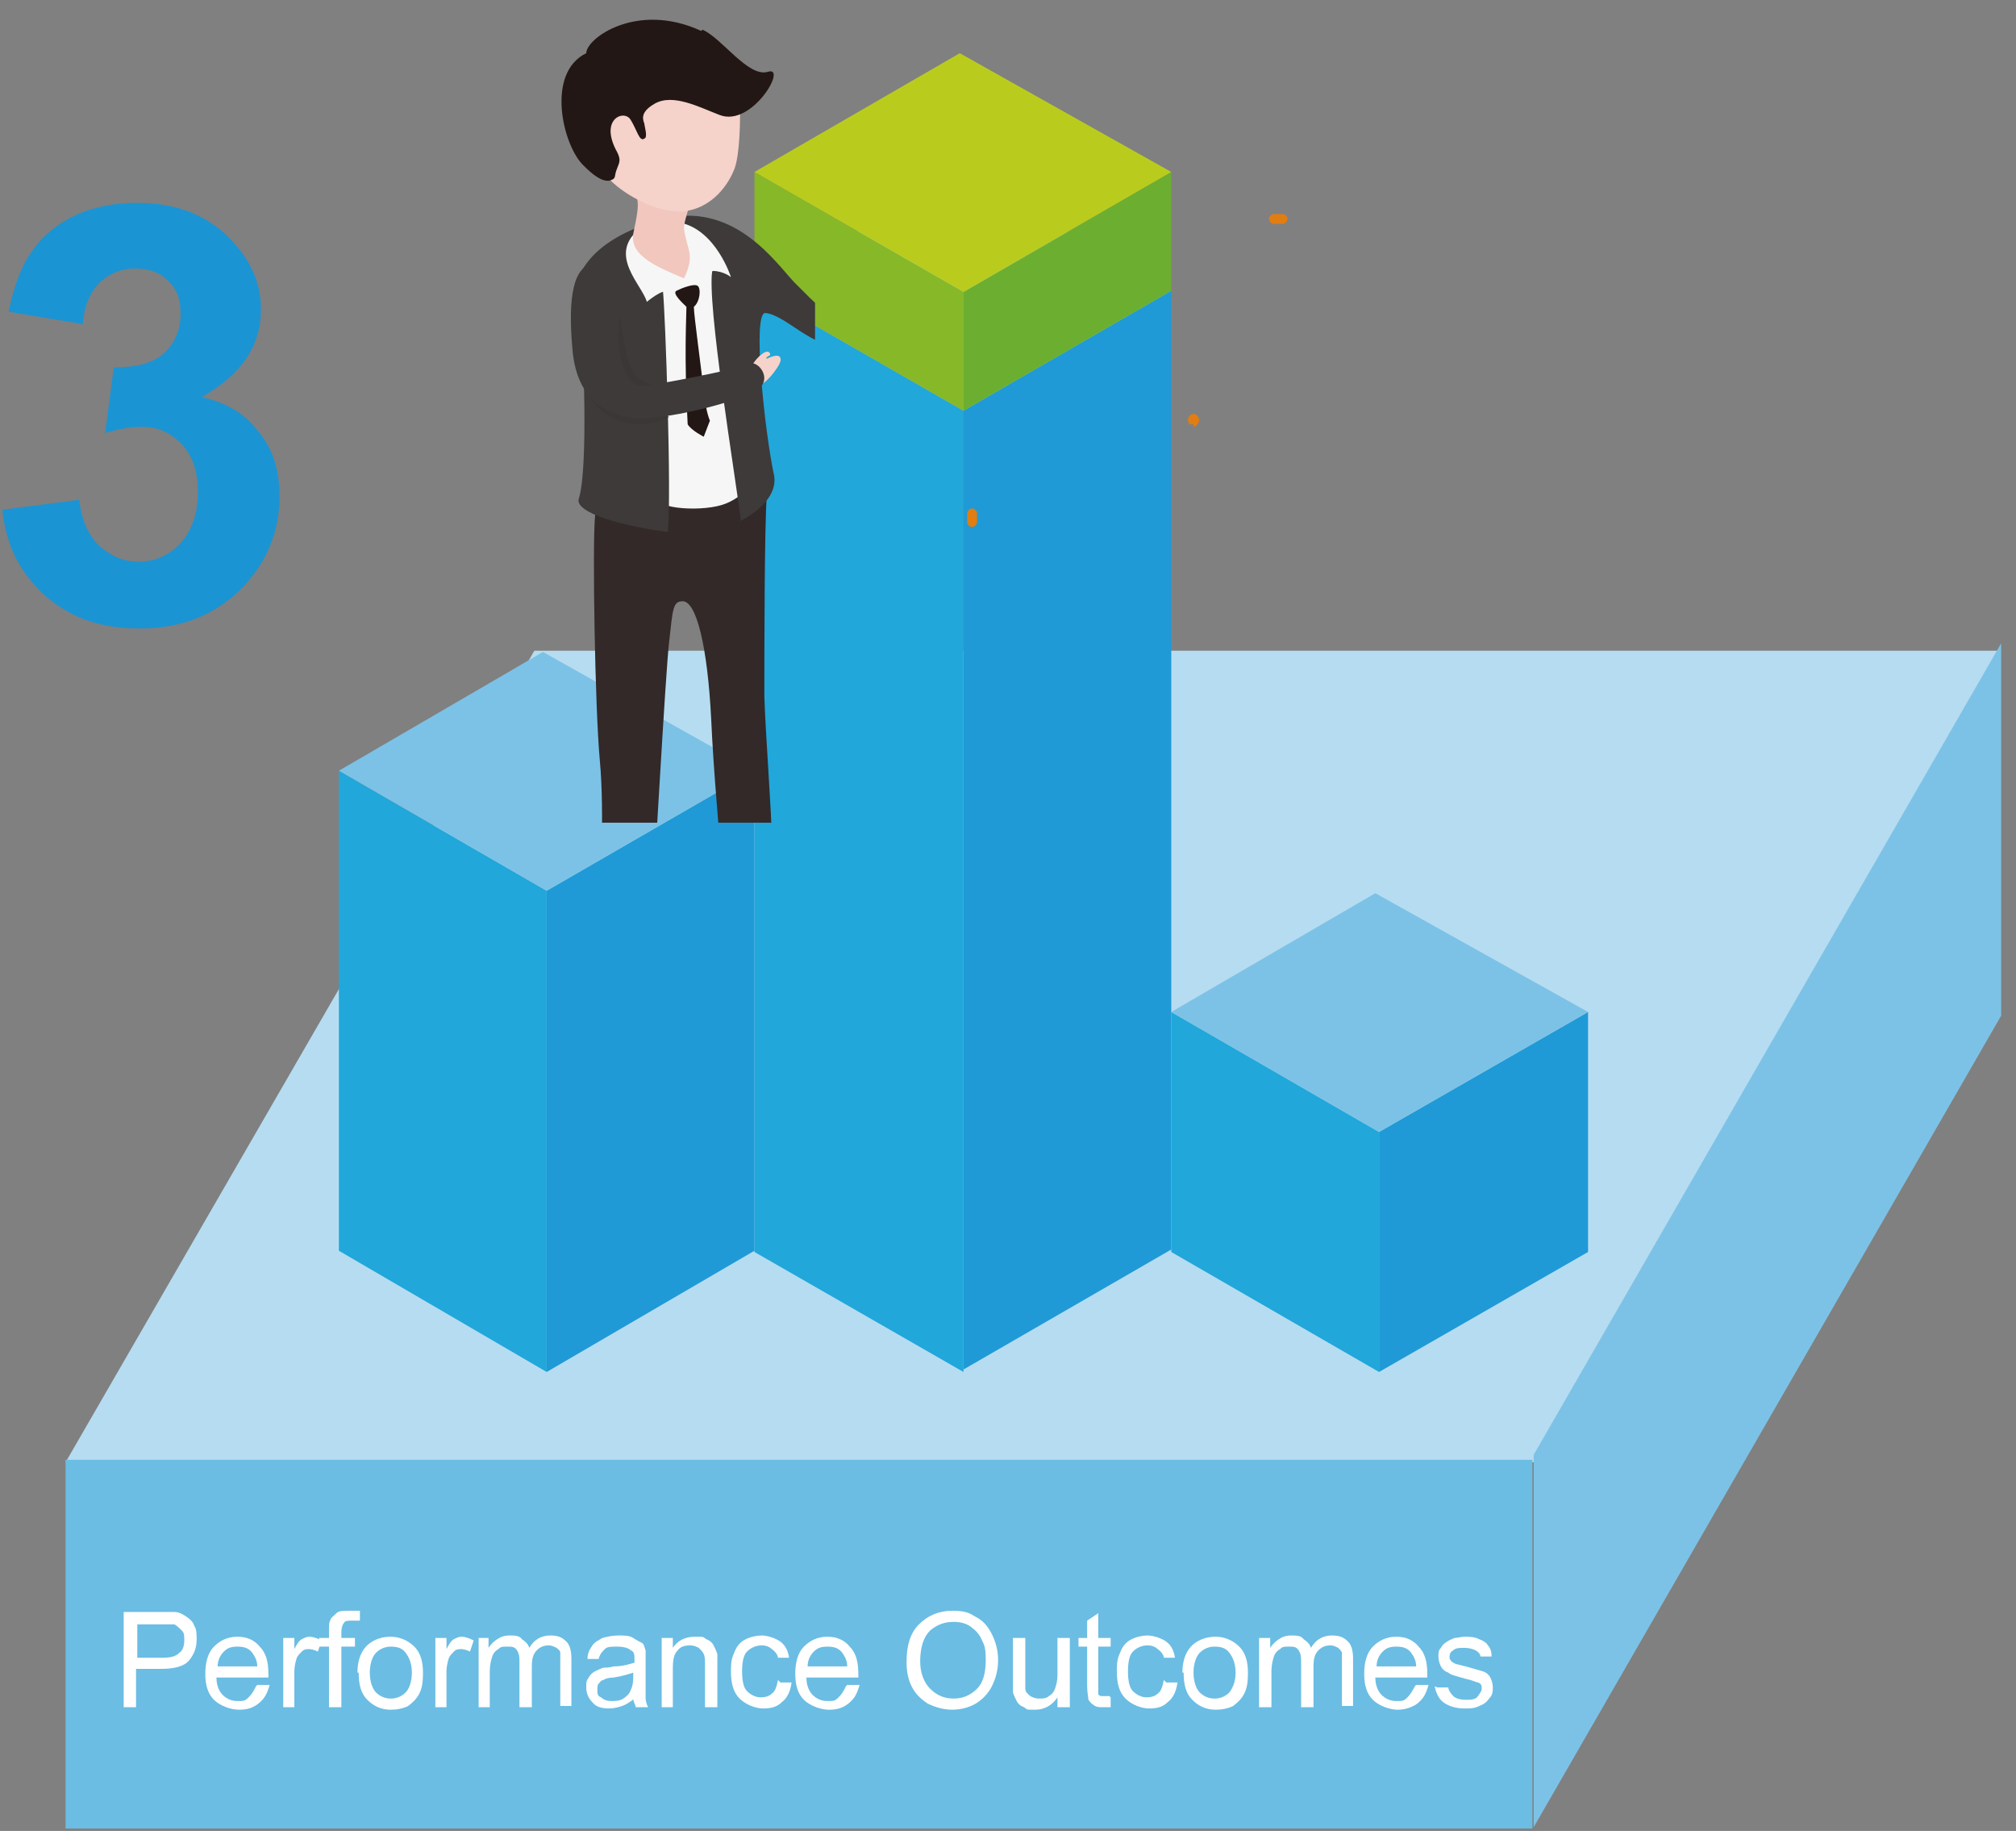
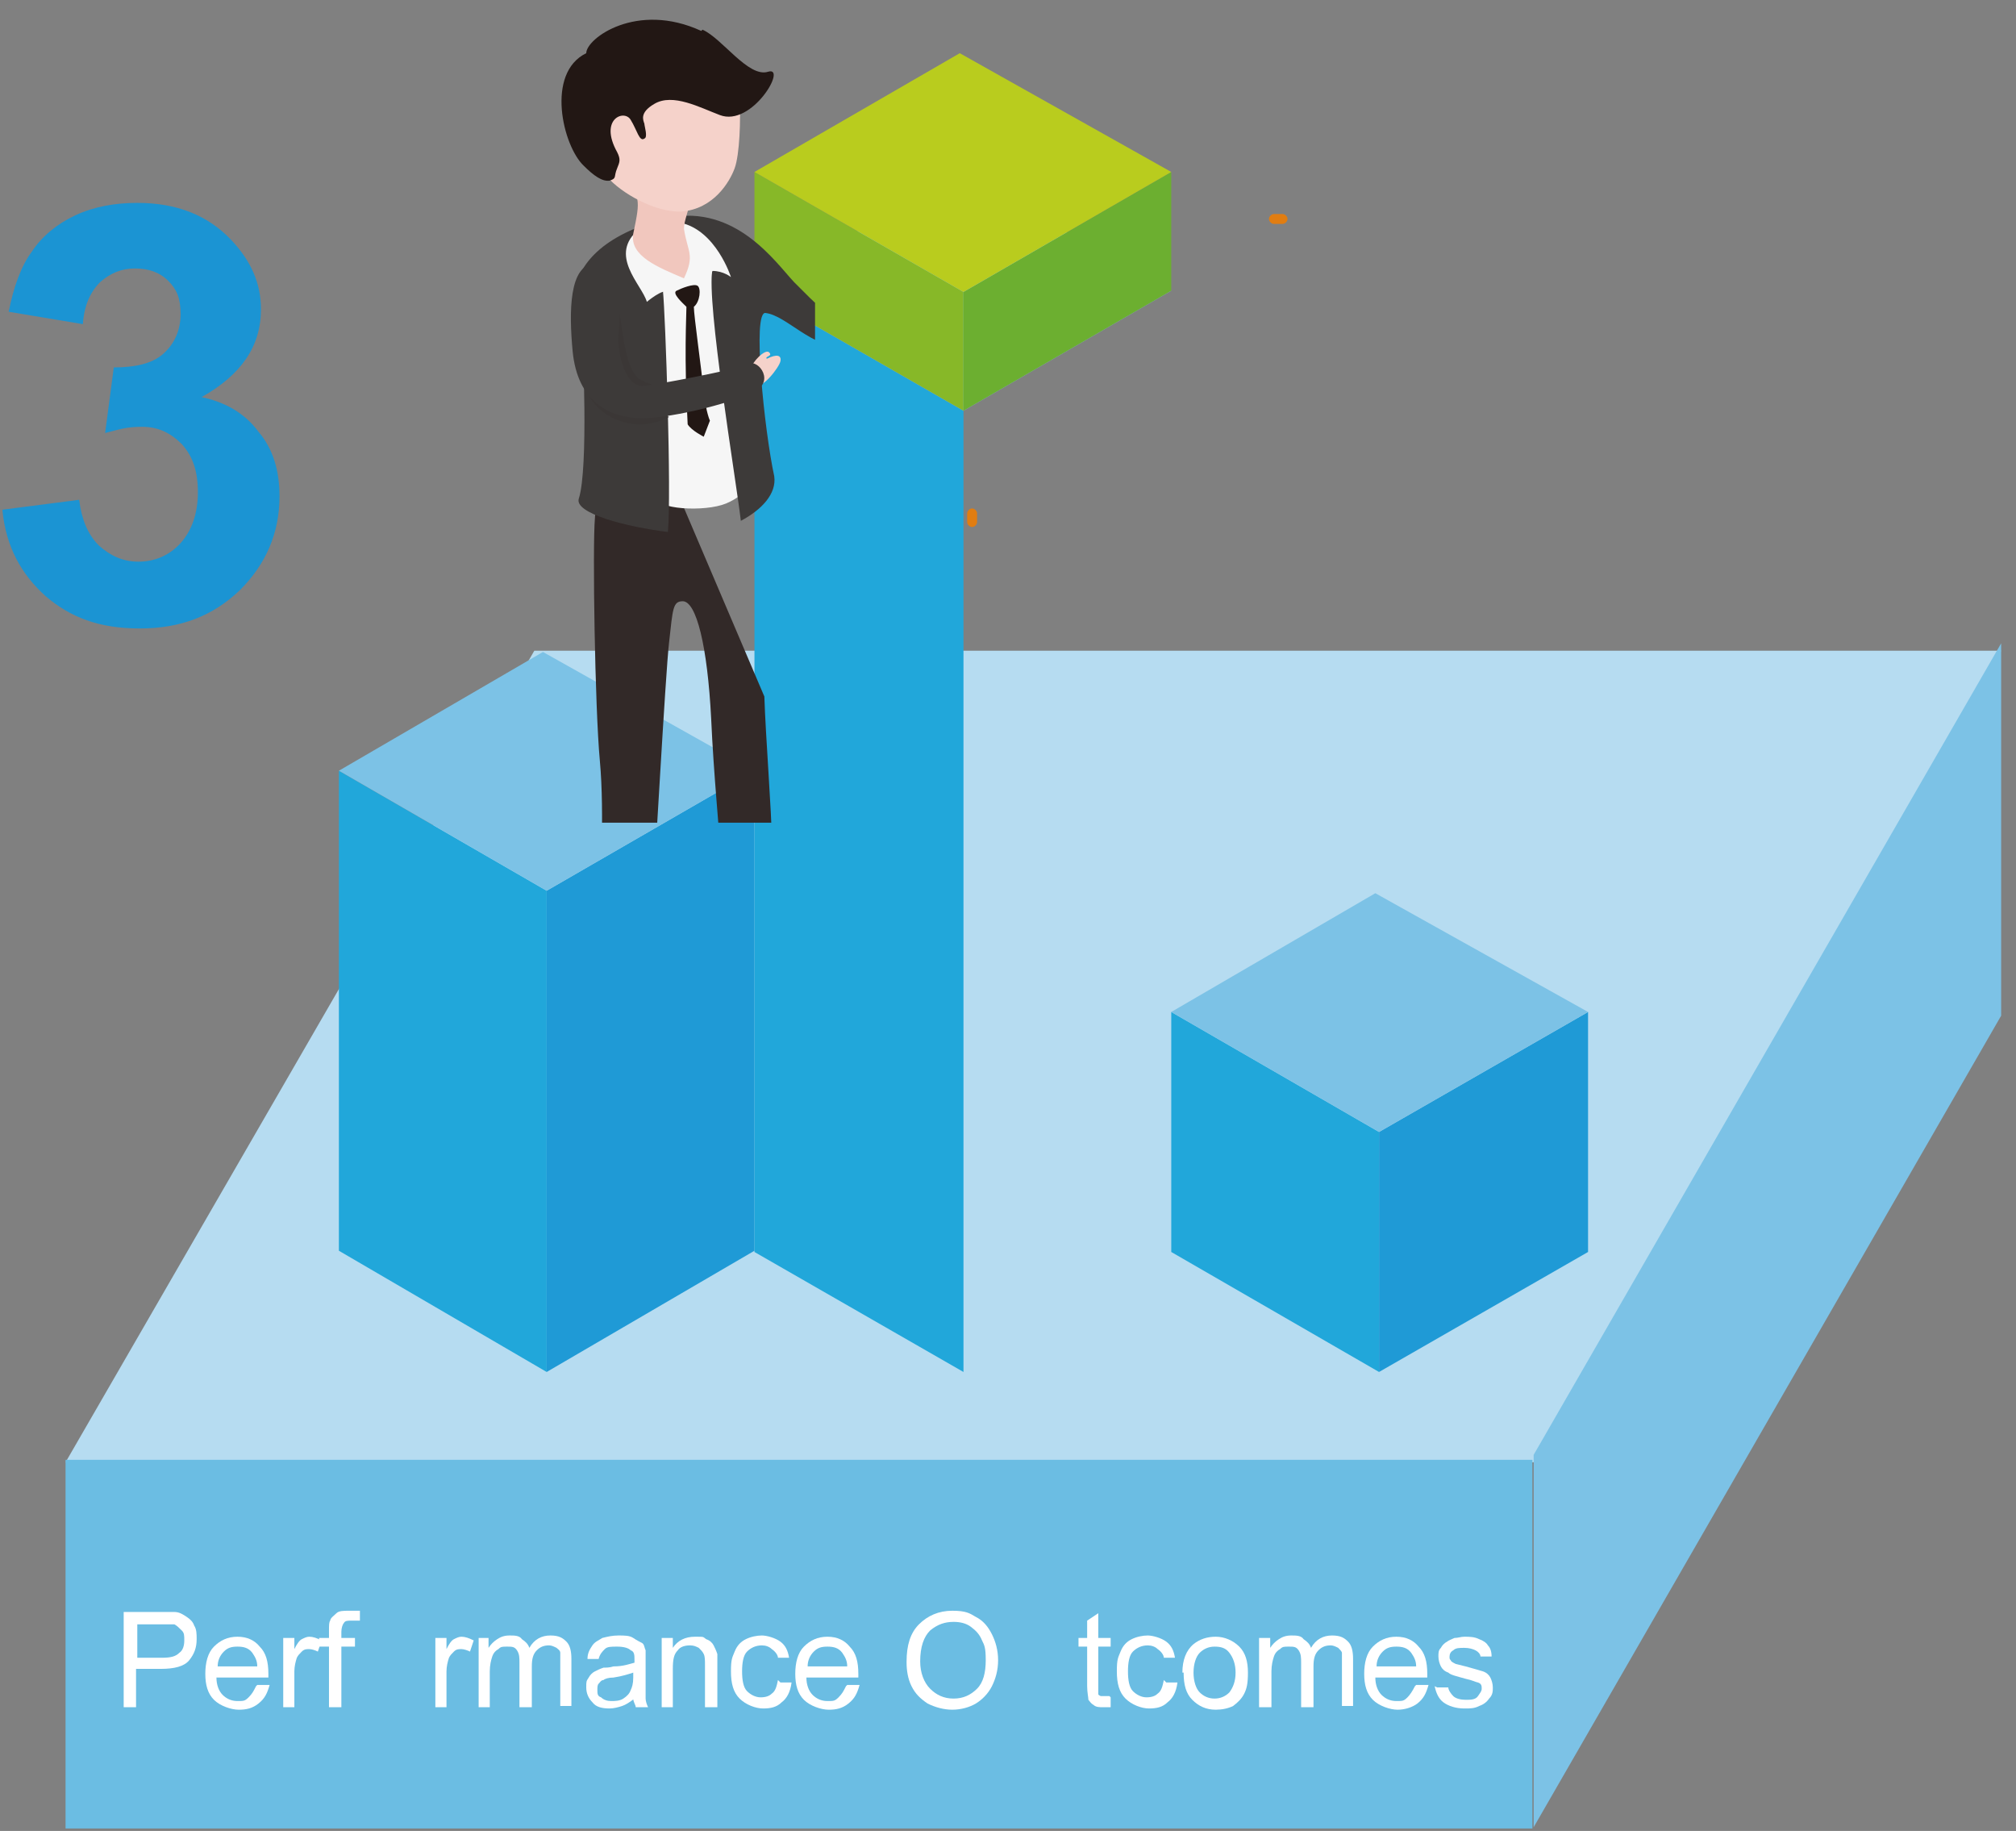
<svg xmlns="http://www.w3.org/2000/svg" version="1.1" viewBox="0 0 163 148">
  <rect x="0" y="0" width="163" height="148" fill="#808080" stroke="none" />
  <defs>
    <style>
      .cls-1 {
        fill: #6caf30;
      }

      .cls-2 {
        fill: #21a7da;
      }

      .cls-3 {
        fill: #b9cc1e;
      }

      .cls-4 {
        fill: #6bbde3;
      }

      .cls-5 {
        fill: #1f9ad6;
      }

      .cls-6 {
        fill: #3b3736;
      }

      .cls-7 {
        fill: #f6f6f6;
      }

      .cls-8 {
        fill: #7cc2e6;
      }

      .cls-9 {
        fill: #fff;
      }

      .cls-10 {
        fill: #221714;
      }

      .cls-11, .cls-12 {
        fill: none;
      }

      .cls-13 {
        fill: #f1c7be;
      }

      .cls-14 {
        fill: #1b94d3;
      }

      .cls-15 {
        fill: #f5d2ca;
      }

      .cls-16 {
        fill: #3f210e;
      }

      .cls-17 {
        fill: #e17d11;
      }

      .cls-18 {
        fill: #87b828;
      }

      .cls-19 {
        fill: #b6dcf1;
      }

      .cls-20 {
        clip-path: url(#clippath);
      }

      .cls-21 {
        fill: #3d3a39;
      }

      .cls-22 {
        fill: #322928;
      }

      .cls-12 {
        stroke: #d1d0d2;
        stroke-linecap: round;
        stroke-linejoin: round;
      }
    </style>
    <clipPath id="clippath">
      <rect class="cls-11" x="43.1" width="22.8" height="66.5" />
    </clipPath>
  </defs>
  <g>
    <g id="_圖層_1" data-name="圖層_1">
      <path class="cls-12" d="M25.7,146.1h0" />
      <polygon class="cls-19" points="43.2 52.6 161.8 52.6 124 118.2 5.3 118.2 43.2 52.6" />
      <rect class="cls-4" x="5.3" y="118" width="118.6" height="29.8" />
      <polygon class="cls-8" points="124 117.6 161.8 52 161.8 82.1 124 147.7 124 117.6" />
      <path class="cls-14" d="M.2,41.2l6.2-.8c.2,1.6.7,2.8,1.6,3.7.9.8,1.9,1.3,3.2,1.3s2.5-.5,3.4-1.5c.9-1,1.4-2.4,1.4-4.1s-.4-2.9-1.3-3.9c-.9-.9-1.9-1.4-3.2-1.4s-1.8.2-3,.5l.7-5.3c1.7,0,3.1-.3,4-1.1.9-.8,1.4-1.9,1.4-3.2s-.3-2-1-2.7c-.7-.7-1.6-1-2.7-1s-2,.4-2.8,1.1c-.8.8-1.3,1.9-1.4,3.4l-6-1c.4-2,1-3.7,1.9-4.9.8-1.2,2-2.2,3.5-2.9,1.5-.7,3.2-1,5-1,3.2,0,5.7,1,7.6,3,1.6,1.7,2.4,3.5,2.4,5.6,0,3-1.6,5.3-4.8,7.1,1.9.4,3.5,1.3,4.6,2.8,1.2,1.4,1.7,3.2,1.7,5.2,0,3-1.1,5.5-3.2,7.6-2.2,2.1-4.8,3.1-8.1,3.1s-5.6-.9-7.6-2.6c-2-1.8-3.2-4-3.5-6.9Z" />
      <polygon class="cls-2" points="27.4 101.1 27.4 62.3 44.2 72 44.2 110.9 27.4 101.1" />
      <polygon class="cls-5" points="44.2 72 61 62.3 61 101.1 44.2 110.9 44.2 72" />
      <polygon class="cls-8" points="27.4 62.3 43.9 52.7 61 62.3 44.2 72 27.4 62.3" />
      <polygon class="cls-2" points="61 101.2 61 23.5 77.9 33.2 77.9 110.9 61 101.2" />
-       <polygon class="cls-5" points="77.9 33 94.7 23.3 94.7 101 77.9 110.7 77.9 33" />
      <polygon class="cls-8" points="61 23.5 77.6 13.9 94.7 23.5 77.9 33.2 61 23.5" />
      <polygon class="cls-18" points="61 23.5 61 13.9 77.9 23.6 77.9 33.2 61 23.5" />
      <polygon class="cls-1" points="77.9 23.6 94.7 13.9 94.7 23.5 77.9 33.2 77.9 23.6" />
      <polygon class="cls-3" points="61 13.9 77.6 4.3 94.7 13.9 77.9 23.6 61 13.9" />
      <polygon class="cls-2" points="94.7 101.2 94.7 81.8 111.5 91.5 111.5 110.9 94.7 101.2" />
      <polygon class="cls-5" points="111.5 91.5 128.4 81.8 128.4 101.2 111.5 110.9 111.5 91.5" />
      <polygon class="cls-8" points="94.7 81.8 111.2 72.2 128.4 81.8 111.5 91.5 94.7 81.8" />
      <path class="cls-17" d="M78.6,42.6c-.2,0-.4-.2-.4-.4v-.7c0-.2.2-.4.4-.4s.4.2.4.4v.7c0,.2-.2.4-.4.4Z" />
-       <path class="cls-17" d="M60.8,34.2c-.1,0-.2,0-.3-.1-.2-.2-.1-.5,0-.6h.1c.2-.3.5-.2.6,0,.2.2.1.5,0,.6h-.1c0,.2-.2.2-.3.2Z" />
-       <path class="cls-17" d="M96.5,34.3c0,0-.2,0-.3,0h0c-.2-.2-.2-.5,0-.7.2-.2.4-.2.6,0h0c.2.2.2.5,0,.7,0,.1-.2.2-.3.2Z" />
      <path class="cls-17" d="M103.7,18.1h-.7c-.2,0-.4-.2-.4-.4s.2-.4.4-.4h.7c.2,0,.4.2.4.4s-.2.4-.4.4Z" />
      <path class="cls-17" d="M54.3,16.6h-.6c-.2,0-.4-.2-.4-.4s.2-.4.4-.4h.6c.2,0,.4.2.4.4s-.2.4-.4.4Z" />
      <g class="cls-20">
        <path class="cls-16" d="M52.5,74c.4.8,1.4,1.8,2.3,2.3,1.4.7,1.2,1.6,1.2,1.9s-1.5,1-3.8,0c-2.2-1-1.9-1.7-2.9-2.1-.9-.3-1-.7-1-1.4s.2-2.1,1.4-1.7c1.2.4,1.9-.1,2.7.9" />
        <path class="cls-16" d="M62.2,68.6c.4.8,1.4,1.8,2.3,2.3,1.4.7,1.2,1.6,1.2,1.9s-1.5,1-3.8,0c-2.2-1-1.9-1.7-2.9-2.1-.9-.3-1-.7-1-1.4s.2-2.1,1.4-1.7c1.2.4,1.9-.1,2.7.9" />
-         <path class="cls-22" d="M53.7,37.3c-3.5.5-5.5,2.3-5.6,4.6-.2,2.3,0,15.3.4,19.6.4,4.3,0,10.5,0,11.3,0,1.2,4,2.4,4.2.6.2-2.2,1.1-19,1.4-21.5.3-2.7.3-3.3,1.1-3.3,1.1,0,2,3.6,2.3,9.5.2,4.5.7,9.5.7,10.2,0,1.6,4.2,1.7,4.2-.4s-.5-8.4-.6-11.6c0-3.2,0-13.8.2-16.3.2-2.5-5.7-3.2-8.3-2.8" />
+         <path class="cls-22" d="M53.7,37.3c-3.5.5-5.5,2.3-5.6,4.6-.2,2.3,0,15.3.4,19.6.4,4.3,0,10.5,0,11.3,0,1.2,4,2.4,4.2.6.2-2.2,1.1-19,1.4-21.5.3-2.7.3-3.3,1.1-3.3,1.1,0,2,3.6,2.3,9.5.2,4.5.7,9.5.7,10.2,0,1.6,4.2,1.7,4.2-.4s-.5-8.4-.6-11.6" />
        <path class="cls-7" d="M53.6,23.5s-.5,15.5-.6,16.6c-.1,1.1,4,1.3,5.7.6,1.7-.7,2.3-2,2.3-2l-3.1-17-4.1,1.7Z" />
        <path class="cls-21" d="M74.2,20c-.5.8-4.4,5.3-6.1,5.6-1,.2-2-.9-3.9-2.8-1.5-1.6-4.7-6.3-10.2-5.2-11,2.8-6.9,10-6.9,10,0,0,.5,10.2-.3,12.7-.4,1.2,3.9,2.3,7.2,2.7.3-3-.2-17.6-.4-19.5l4-1.7c-.5,2.6,1.9,16.9,2.3,20.3,1.7-.9,2.9-2.2,2.7-3.6-.8-3.7-1.8-13.4-.7-13.2,1.7.2,3.8,2.9,6.3,2.7,2.5-.2,6.7-5.8,7.3-6.6.7-.8-.9-2.2-1.4-1.3" />
        <path class="cls-15" d="M74.2,20.4c-.4-.5,1.4-1.9,1.9-2,.5,0,.6.3.2,1.1.2.2.2-.5.5-.2.4.3-.9,1.5-1.2,1.4-.3,0-1.2.9-1.5-.4" />
        <path class="cls-7" d="M51.7,18.5c-2.6,2.1.2,4.5.6,5.9,0,0,1.3-1.1,1.7-.8.5.3,2.5,1.7,2.5,1.7l1.1-3.4c.9,0,1.5.5,1.5.5,0,0-1.2-3.8-4.1-4.4-.8-.2-2.2-.2-3.4.6" />
        <path class="cls-15" d="M61.1,31.1c.5.4,1.9-1.4,2-1.9.1-.5-.3-.6-1.1-.2-.2-.2.5-.2.2-.5-.3-.4-1.5.9-1.4,1.2,0,.3-.9,1.2.4,1.5" />
        <path class="cls-10" d="M56.4,23.1c-.3-.2-1.3.2-1.7.4-.4.2.5,1,.8,1.3,0,.8-.2,4,.1,9.5.3.5,1.3,1,1.3,1l.5-1.3s-.3-.6-.5-2.3c-.2-2-.8-6.2-.8-6.9.5-.4.6-1.5.3-1.7" />
        <path class="cls-6" d="M49.8,25.4c.5-1.8.3,4.4,2,5.3,1.2.6,2.6.8.9.8-3.3,0-3.5-3.8-2.9-6.1" />
        <path class="cls-6" d="M47.3,31.2c.7,2.5,4,4,6.8,2.5l-6.8-2.5Z" />
        <path class="cls-21" d="M48.2,21.3c2.3-.2,1.9,4.7,1.8,5.8-.1,1.1.4,4,1.9,4.1.8,0,7.9-1.4,8.4-1.7.9-.7,2.3,1.2.9,2-1.3.9-6.7,2.3-9.3,2.3s-5.2-1.3-5.6-5.4c-.3-3.2-.3-7,1.8-7.1" />
        <path class="cls-13" d="M50.2,13.8c1.6,2.2,1.6,2.2,1,5.1-.3,1.8,2,2.7,4.1,3.6.9-1.9.3-2.1,0-4,0-.7.4-1.4.6-2.8.2-1.3-5.8-2-5.8-2" />
        <path class="cls-15" d="M59.8,7.9c.1,1.8,0,4.6-.4,5.7-.4,1.1-1.7,3.3-4.3,3.5-2.1.1-4.9-1.5-6-2.8-1.1-1.3-.9-5.8,1.3-6.5,2.2-.7,6.7-2.6,9.4.2" />
        <path class="cls-10" d="M56.8,2.4c1.6.7,3.7,3.9,5.3,3.4,1.6-.5-1.3,4.5-3.9,3.5-1.6-.6-3.8-1.8-5.3-.9-1.2.7-.9,1.3-.8,1.6,0,.2.3,1.1,0,1.2-.4.3-.6-.7-1.1-1.5-.5-.9-2.6-.1-1.1,2.6.3.6.2.8,0,1.3-.3.7,0,.8-.6,1-.6.1-1.3-.4-2.1-1.2-1.7-1.6-3.1-7.5.2-9.1,0-1.2,4.1-4.2,9.3-1.8" />
      </g>
      <g>
        <path class="cls-9" d="M10,138v-7.7h2.9c.5,0,.9,0,1.2,0,.4,0,.7.2,1,.4s.5.4.6.7c.2.3.2.7.2,1.1,0,.7-.2,1.2-.6,1.7s-1.2.7-2.3.7h-2v3.1h-1ZM11.1,134h2c.7,0,1.1-.1,1.4-.4.3-.2.4-.6.4-1s0-.6-.2-.8c-.2-.2-.4-.4-.6-.5-.2,0-.5,0-1,0h-2v2.8Z" />
        <path class="cls-9" d="M20.8,136.2h1c-.2.7-.4,1.1-.9,1.5s-1,.5-1.6.5-1.5-.3-2-.8c-.5-.5-.7-1.2-.7-2.1s.2-1.7.7-2.2,1.1-.8,1.9-.8,1.4.3,1.8.8c.5.5.7,1.2.7,2.2s0,.1,0,.3h-4.2c0,.6.2,1.1.5,1.4.3.3.7.5,1.2.5s.6,0,.9-.3.4-.5.6-.9ZM17.7,134.7h3.1c0-.5-.2-.8-.4-1.1-.3-.4-.7-.5-1.2-.5s-.8.1-1.1.4c-.3.3-.5.7-.5,1.2Z" />
        <path class="cls-9" d="M22.9,138v-5.6h.9v.9c.2-.4.4-.7.6-.8.2-.1.4-.2.6-.2.3,0,.6.1,1,.3l-.3.9c-.2-.1-.5-.2-.7-.2s-.4,0-.6.2-.3.3-.4.5c-.1.3-.2.7-.2,1.1v2.9h-1Z" />
        <path class="cls-9" d="M26.6,138v-4.9h-.8v-.7h.8v-.6c0-.4,0-.7.1-.8,0-.2.3-.4.5-.6.2-.2.6-.2,1-.2s.6,0,.9,0v.8c-.3,0-.5,0-.7,0-.3,0-.5,0-.6.2-.1.1-.2.4-.2.7v.5h1.1v.7h-1.1v4.9h-.9Z" />
-         <path class="cls-9" d="M28.9,135.2c0-1,.3-1.8.9-2.3.5-.4,1.1-.6,1.8-.6s1.4.3,1.9.8.7,1.2.7,2.1-.1,1.3-.3,1.7c-.2.4-.5.7-.9,1-.4.2-.9.3-1.4.3-.8,0-1.4-.3-1.9-.8-.5-.5-.7-1.2-.7-2.2ZM29.9,135.2c0,.7.2,1.3.5,1.6s.7.5,1.2.5.9-.2,1.2-.5.5-.9.5-1.6-.2-1.2-.5-1.6c-.3-.4-.7-.5-1.2-.5s-.9.2-1.2.5-.5.9-.5,1.6Z" />
        <path class="cls-9" d="M35.2,138v-5.6h.9v.9c.2-.4.4-.7.6-.8.2-.1.4-.2.6-.2.3,0,.6.1,1,.3l-.3.9c-.2-.1-.5-.2-.7-.2s-.4,0-.6.2-.3.3-.4.5c-.1.3-.2.7-.2,1.1v2.9h-1Z" />
        <path class="cls-9" d="M38.7,138v-5.6h.8v.8c.2-.3.4-.5.7-.7s.6-.3,1-.3.8,0,1,.3c.3.2.5.4.6.7.4-.7,1-1,1.7-1s1,.2,1.3.5.4.8.4,1.4v3.8h-.9v-3.5c0-.4,0-.7,0-.8,0-.2-.2-.3-.3-.4-.2-.1-.4-.2-.6-.2-.4,0-.7.1-1,.4s-.4.7-.4,1.3v3.3h-1v-3.6c0-.4,0-.7-.2-1s-.4-.3-.8-.3-.5,0-.7.2c-.2.1-.4.3-.5.6-.1.3-.2.7-.2,1.2v2.9h-1Z" />
        <path class="cls-9" d="M51.3,137.3c-.4.3-.7.5-1,.6-.3.1-.7.2-1,.2-.6,0-1.1-.1-1.4-.5-.3-.3-.5-.7-.5-1.2s0-.5.2-.8c.1-.2.3-.4.5-.5.2-.1.4-.2.7-.3.2,0,.5,0,.8-.1.8,0,1.3-.2,1.7-.3,0-.1,0-.2,0-.2,0-.4,0-.7-.3-.8-.2-.2-.6-.3-1.1-.3s-.8,0-1,.2c-.2.2-.4.4-.5.8h-.9c0-.5.2-.8.4-1.1s.5-.4.8-.6c.4-.1.8-.2,1.3-.2s.9,0,1.2.2.5.3.7.4.2.4.3.6c0,.2,0,.5,0,.9v1.3c0,.9,0,1.4,0,1.7,0,.2.1.5.2.7h-1c0-.2-.2-.4-.2-.7ZM51.2,135.2c-.3.1-.9.3-1.6.4-.4,0-.7.1-.8.2-.2,0-.3.2-.4.3s-.1.3-.1.5c0,.3,0,.5.3.6.2.2.5.3.8.3s.7,0,1-.2.5-.4.6-.7c.1-.2.2-.5.2-1v-.3Z" />
        <path class="cls-9" d="M53.5,138v-5.6h.9v.8c.4-.6,1-.9,1.8-.9s.6,0,.9.2c.3.1.5.3.6.5.1.2.2.4.3.7,0,.2,0,.5,0,.9v3.4h-1v-3.4c0-.4,0-.7-.1-.9s-.2-.3-.4-.5c-.2-.1-.4-.2-.7-.2-.4,0-.8.1-1,.4-.3.3-.4.7-.4,1.5v3.1h-1Z" />
        <path class="cls-9" d="M63.1,136h.9c-.1.8-.4,1.3-.8,1.6-.4.4-.9.5-1.5.5s-1.4-.3-1.9-.8c-.5-.5-.7-1.2-.7-2.2s.1-1.1.3-1.6.5-.8.9-1c.4-.2.9-.3,1.3-.3s1.1.2,1.5.5.6.7.7,1.3h-.9c0-.2-.2-.5-.5-.7-.2-.2-.5-.3-.8-.3-.5,0-.9.2-1.2.5-.3.3-.4.9-.4,1.6s.1,1.3.4,1.6c.3.3.7.5,1.1.5s.7-.1.9-.3c.3-.2.4-.6.5-1.1Z" />
        <path class="cls-9" d="M68.5,136.2h1c-.2.7-.4,1.1-.9,1.5s-1,.5-1.6.5-1.5-.3-2-.8c-.5-.5-.7-1.2-.7-2.1s.2-1.7.7-2.2,1.1-.8,1.9-.8,1.4.3,1.8.8c.5.5.7,1.2.7,2.2s0,.1,0,.3h-4.2c0,.6.2,1.1.5,1.4.3.3.7.5,1.2.5s.6,0,.9-.3.4-.5.6-.9ZM65.4,134.7h3.1c0-.5-.2-.8-.4-1.1-.3-.4-.7-.5-1.2-.5s-.8.1-1.1.4c-.3.3-.5.7-.5,1.2Z" />
        <path class="cls-9" d="M73.3,134.3c0-1.3.3-2.3,1-3s1.6-1.1,2.7-1.1,1.4.2,1.9.5c.6.3,1,.8,1.3,1.4.3.6.5,1.3.5,2.1s-.2,1.5-.5,2.1-.8,1.1-1.3,1.4-1.2.5-1.9.5-1.4-.2-2-.5c-.6-.4-1-.8-1.3-1.4s-.4-1.3-.4-1.9ZM74.4,134.3c0,.9.3,1.7.8,2.2.5.5,1.1.8,1.9.8s1.4-.3,1.9-.8c.5-.5.7-1.3.7-2.3s-.1-1.2-.3-1.6c-.2-.5-.5-.8-.9-1.1-.4-.3-.9-.4-1.4-.4-.7,0-1.3.2-1.9.7-.5.5-.8,1.3-.8,2.5Z" />
-         <path class="cls-9" d="M85.5,138v-.8c-.4.6-1,1-1.8,1s-.6,0-.9-.2c-.3-.1-.5-.3-.6-.5s-.2-.4-.3-.7c0-.2,0-.5,0-.9v-3.5h1v3.1c0,.5,0,.8,0,1,0,.3.2.4.4.6.2.1.4.2.7.2s.6,0,.8-.2c.2-.1.4-.3.5-.6.1-.3.2-.6.2-1.1v-3h1v5.6h-.8Z" />
        <path class="cls-9" d="M89.8,137.2v.8c-.1,0-.4,0-.6,0-.3,0-.6,0-.8-.2-.2-.1-.3-.3-.4-.4,0-.2-.1-.6-.1-1.1v-3.2h-.7v-.7h.7v-1.4l.9-.6v2h1v.7h-1v3.3c0,.3,0,.4,0,.5s0,.1.2.2c0,0,.2,0,.3,0s.2,0,.4,0Z" />
        <path class="cls-9" d="M94.3,136h.9c-.1.8-.4,1.3-.8,1.6-.4.4-.9.5-1.5.5s-1.4-.3-1.9-.8c-.5-.5-.7-1.2-.7-2.2s.1-1.1.3-1.6c.2-.5.5-.8.9-1,.4-.2.9-.3,1.3-.3s1.1.2,1.5.5c.4.3.6.7.7,1.3h-.9c0-.2-.2-.5-.5-.7-.2-.2-.5-.3-.8-.3-.5,0-.9.2-1.2.5-.3.3-.4.9-.4,1.6s.1,1.3.4,1.6c.3.3.7.5,1.1.5s.7-.1.9-.3c.3-.2.4-.6.5-1.1Z" />
        <path class="cls-9" d="M95.6,135.2c0-1,.3-1.8.9-2.3.5-.4,1.1-.6,1.8-.6s1.4.3,1.9.8.7,1.2.7,2.1-.1,1.3-.3,1.7c-.2.4-.5.7-.9,1-.4.2-.9.3-1.4.3-.8,0-1.4-.3-1.9-.8-.5-.5-.7-1.2-.7-2.2ZM96.5,135.2c0,.7.2,1.3.5,1.6s.7.5,1.2.5.9-.2,1.2-.5c.3-.4.5-.9.5-1.6s-.2-1.2-.5-1.6c-.3-.4-.7-.5-1.2-.5s-.9.2-1.2.5-.5.9-.5,1.6Z" />
        <path class="cls-9" d="M101.8,138v-5.6h.9v.8c.2-.3.4-.5.7-.7.3-.2.6-.3,1-.3s.8,0,1,.3c.3.2.5.4.6.7.4-.7,1-1,1.7-1s1,.2,1.3.5c.3.3.4.8.4,1.4v3.8h-.9v-3.5c0-.4,0-.7,0-.8s-.2-.3-.3-.4c-.2-.1-.4-.2-.6-.2-.4,0-.7.1-1,.4s-.4.7-.4,1.3v3.3h-1v-3.6c0-.4,0-.7-.2-1s-.4-.3-.8-.3-.5,0-.7.2c-.2.1-.4.3-.5.6-.1.3-.2.7-.2,1.2v2.9h-1Z" />
        <path class="cls-9" d="M114.5,136.2h1c-.2.7-.4,1.1-.9,1.5-.4.3-1,.5-1.6.5s-1.5-.3-2-.8c-.5-.5-.7-1.2-.7-2.1s.2-1.7.7-2.2,1.1-.8,1.9-.8,1.4.3,1.8.8c.5.5.7,1.2.7,2.2s0,.1,0,.3h-4.2c0,.6.2,1.1.5,1.4.3.3.7.5,1.2.5s.6,0,.9-.3c.2-.2.4-.5.6-.9ZM111.4,134.7h3.1c0-.5-.2-.8-.4-1.1-.3-.4-.7-.5-1.2-.5s-.8.1-1.1.4c-.3.3-.5.7-.5,1.2Z" />
        <path class="cls-9" d="M116.2,136.4h.9c0,.2.2.5.4.7.2.2.6.3,1,.3s.8,0,1-.3.3-.4.3-.6,0-.4-.3-.5c-.1,0-.5-.2-1-.3-.7-.2-1.2-.3-1.4-.5-.3-.1-.5-.3-.6-.5-.1-.2-.2-.5-.2-.8s0-.5.2-.7c.1-.2.3-.4.5-.5.1-.1.4-.2.6-.3.3,0,.5-.1.8-.1.4,0,.8,0,1.2.2.3.1.6.3.7.5.2.2.3.5.3.9h-.9c0-.2-.2-.4-.4-.5s-.5-.2-.9-.2-.7,0-.9.2c-.2.1-.3.3-.3.5s0,.2.1.3c0,.1.2.2.4.3,0,0,.4.1.8.2.7.2,1.1.3,1.4.4s.5.3.6.5.2.5.2.8,0,.6-.3.9c-.2.3-.5.5-.8.6-.4.2-.7.2-1.2.2-.7,0-1.3-.2-1.7-.5s-.6-.8-.7-1.3Z" />
      </g>
    </g>
  </g>
</svg>